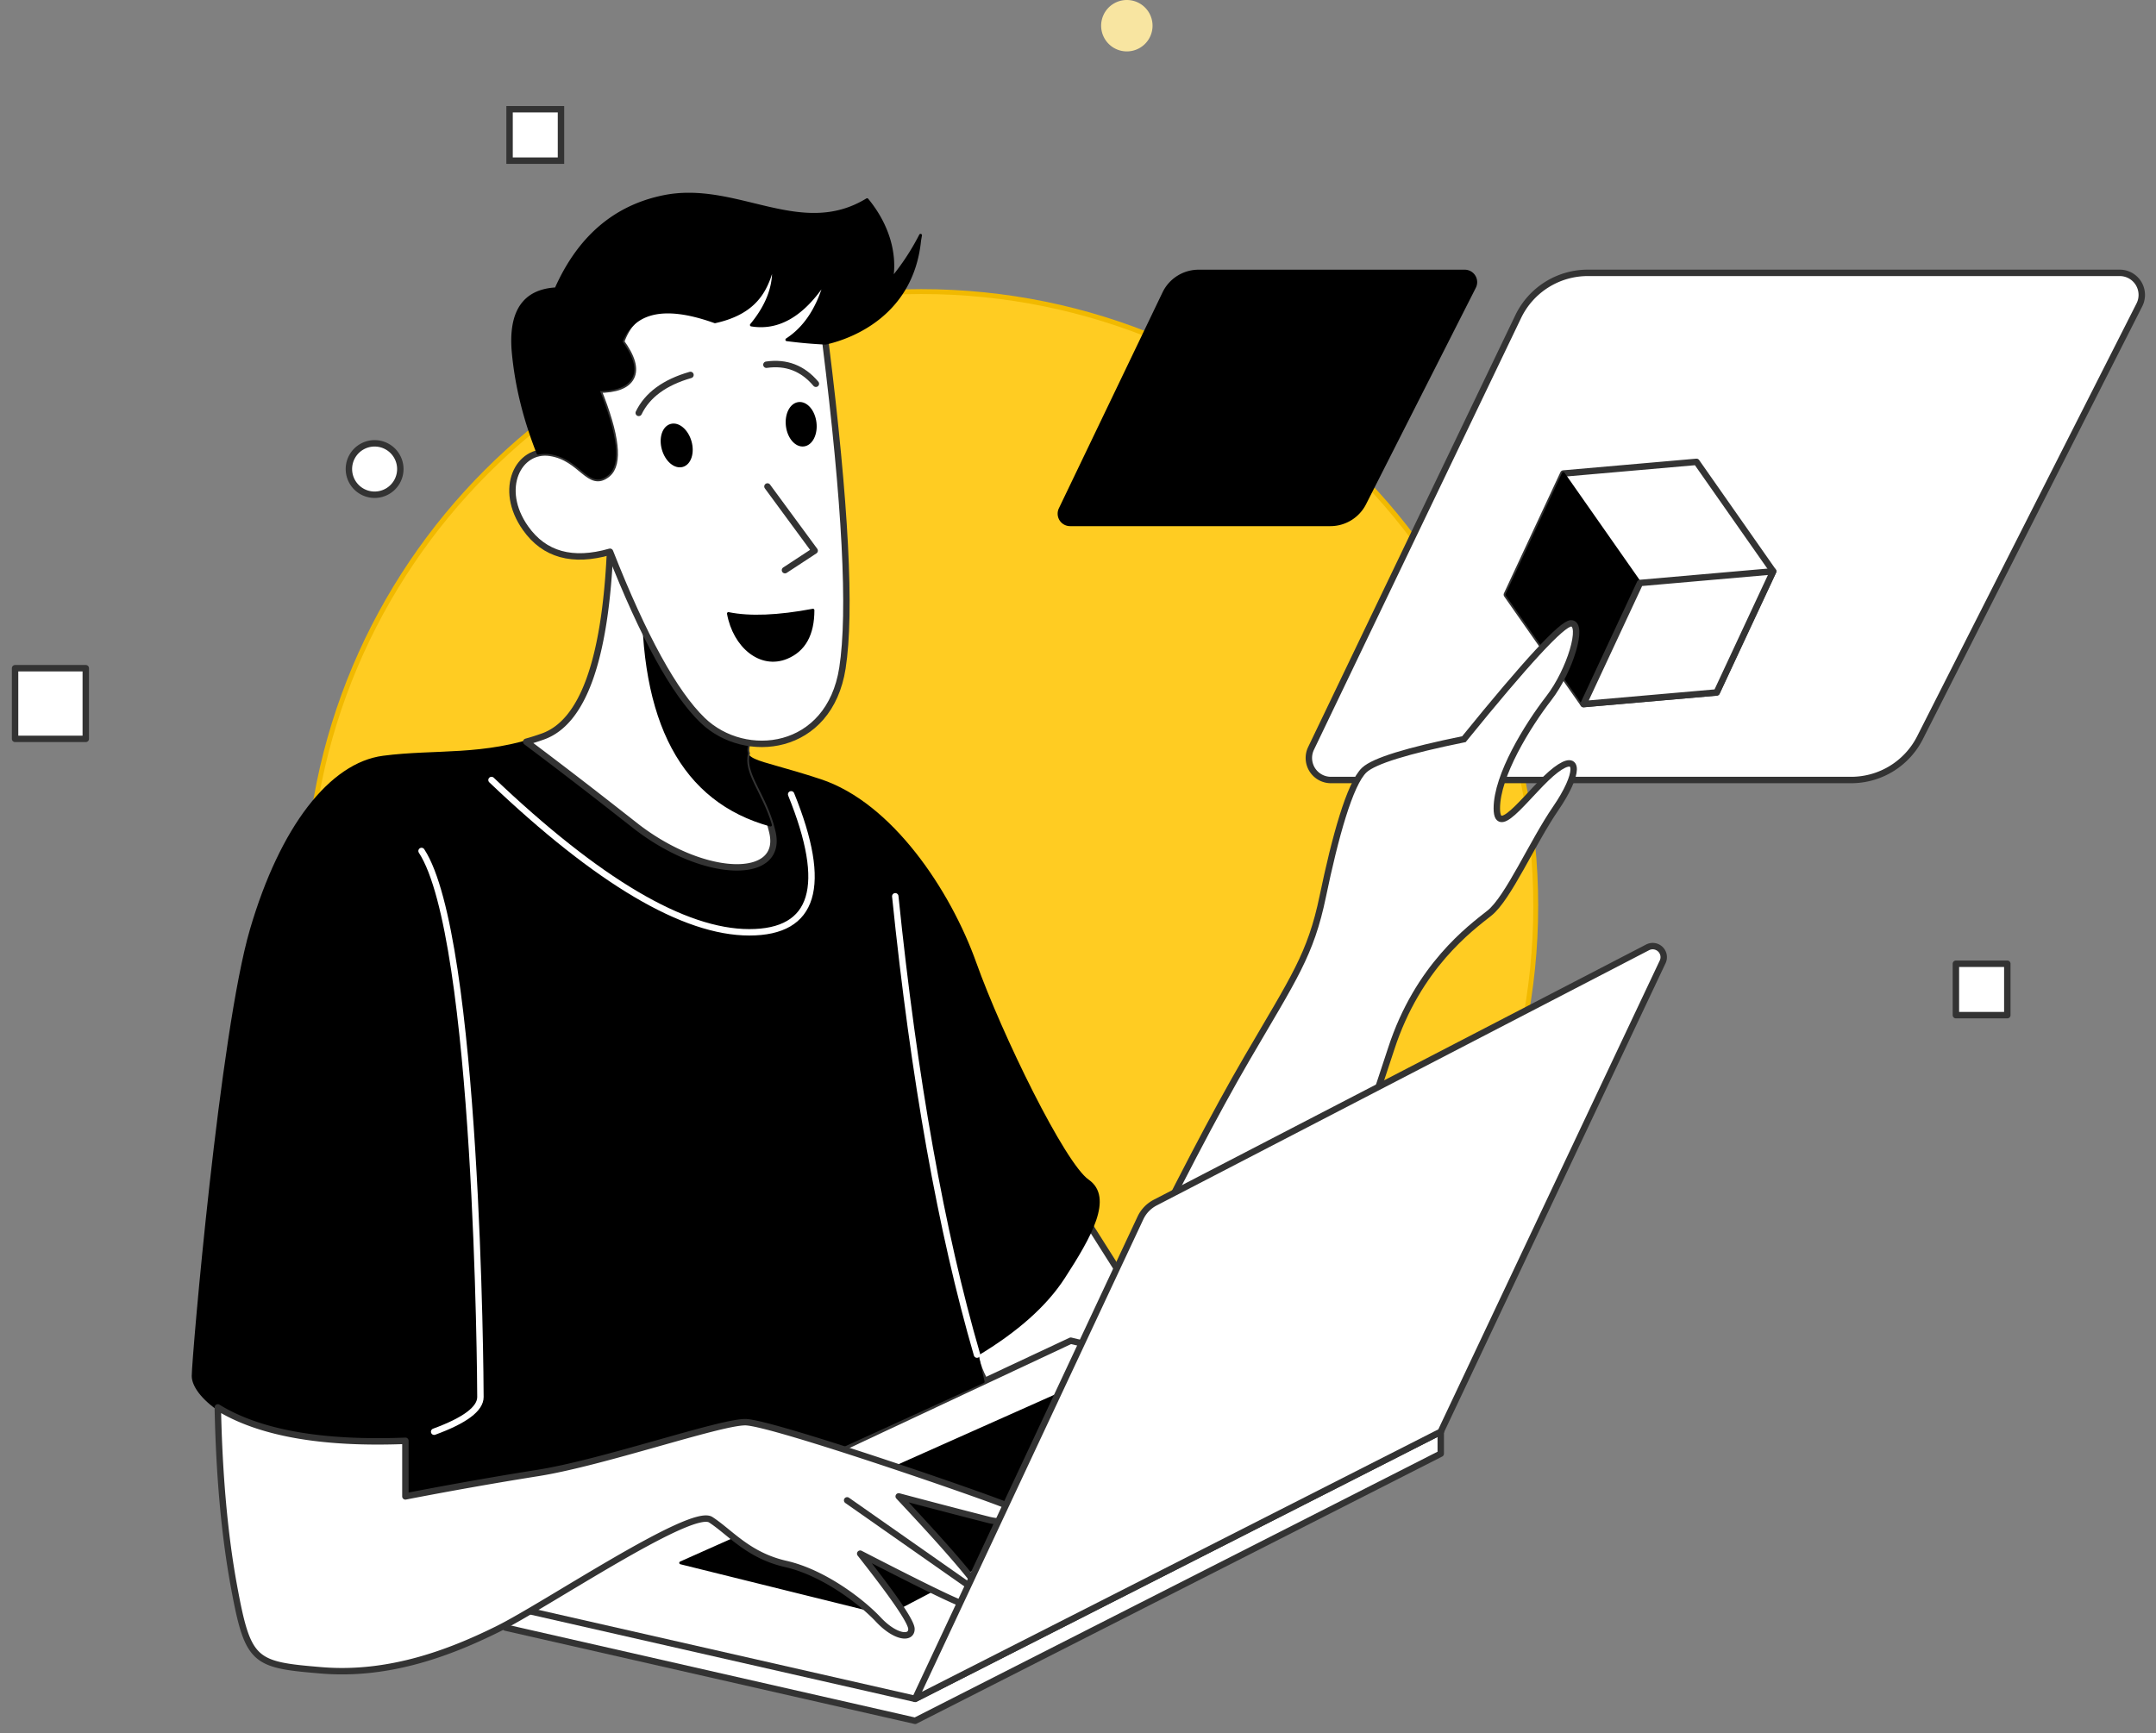
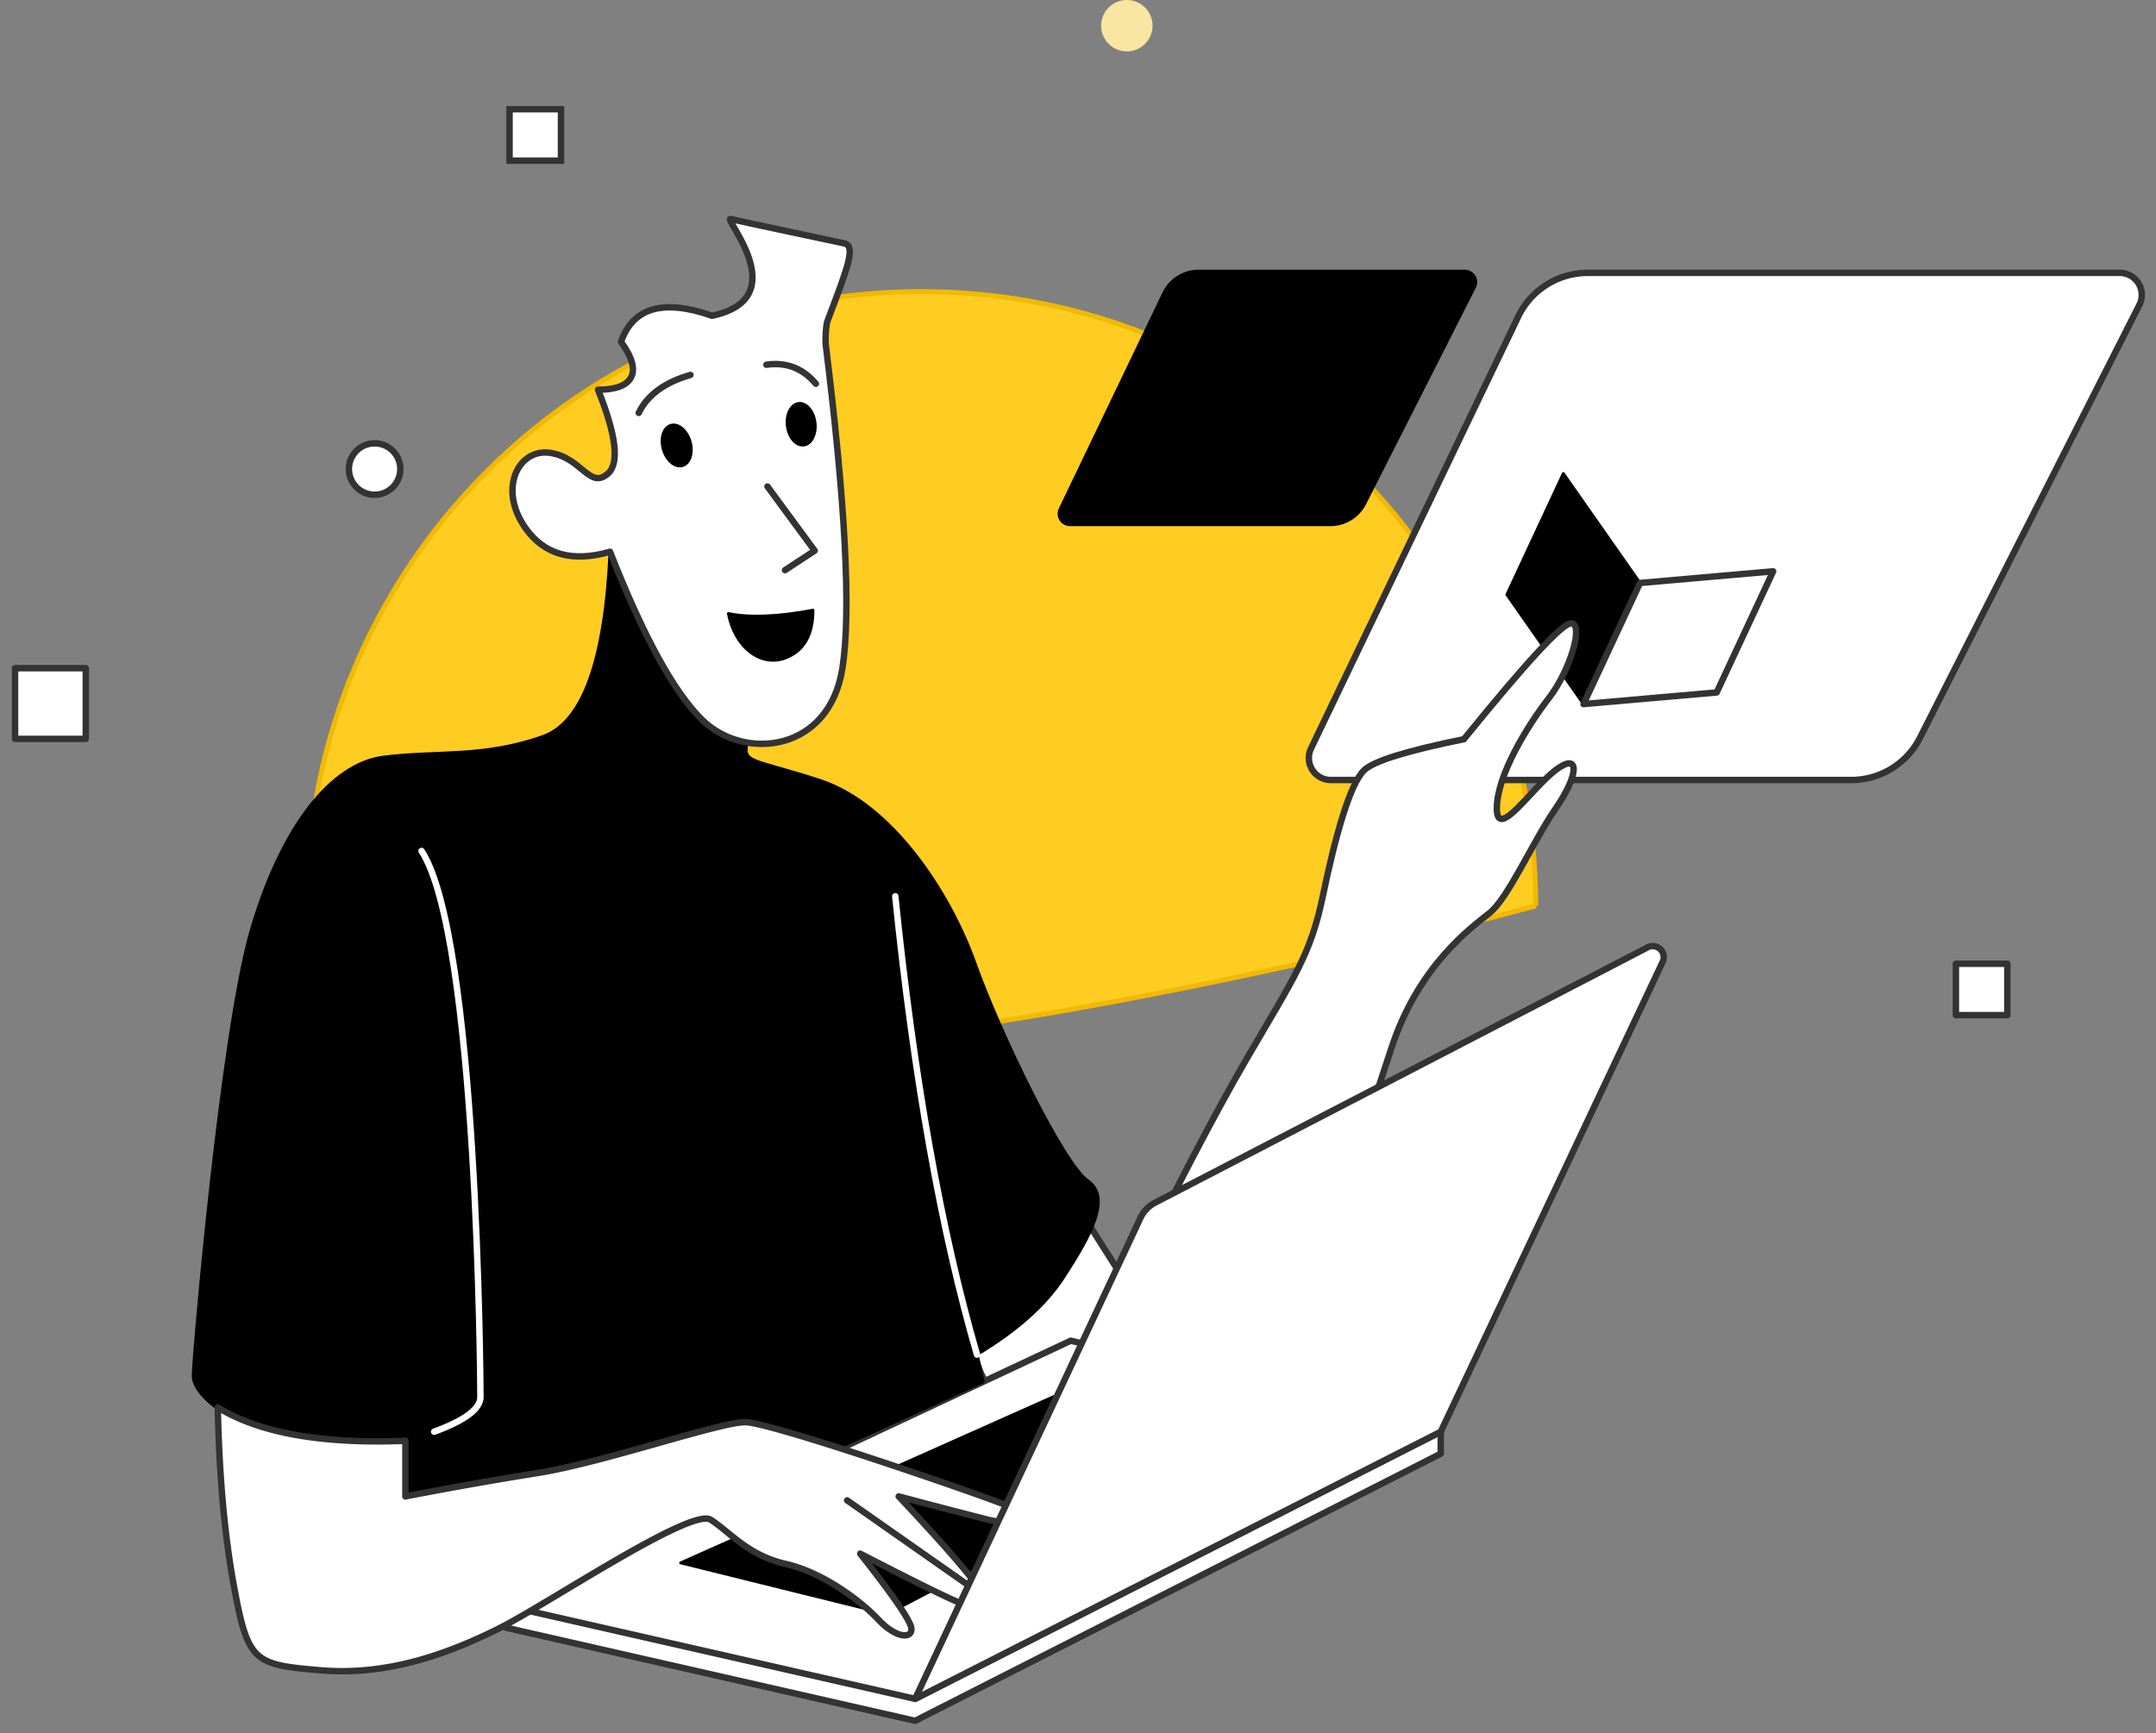
<svg xmlns="http://www.w3.org/2000/svg" width="143" height="115" fill="none">
  <rect width="100%" height="100%" fill="#808080" stroke="none" />
-   <path d="M101.86 60.102c0 22.51-18.248 40.758-40.758 40.758S20.344 82.612 20.344 60.102s18.248-40.758 40.758-40.758 40.758 18.248 40.758 40.758z" fill="#FC2" stroke="#F1B900" stroke-width=".324" />
+   <path d="M101.86 60.102S20.344 82.612 20.344 60.102s18.248-40.758 40.758-40.758 40.758 18.248 40.758 40.758z" fill="#FC2" stroke="#F1B900" stroke-width=".324" />
  <path d="M5.689 44.33H1v4.689h4.689V44.33z" fill="#fff" stroke="#333" stroke-width=".426" stroke-linecap="round" stroke-linejoin="round" />
  <path d="M37.208 7.247h-3.41v3.41h3.41v-3.41z" fill="#fff" stroke="#333" stroke-width=".426" stroke-linecap="round" />
  <path d="M133.138 63.938h-3.41v3.41h3.41v-3.41zM24.847 32.822a1.705 1.705 0 100-3.41 1.705 1.705 0 000 3.41z" fill="#fff" stroke="#333" stroke-width=".426" stroke-linecap="round" stroke-linejoin="round" />
  <path d="M74.74 3.41a1.705 1.705 0 100-3.41 1.705 1.705 0 000 3.41z" fill="#F8E5A1" />
  <path fill-rule="evenodd" clip-rule="evenodd" d="M86.956 49.653l13.741-28.646a5.12 5.12 0 014.617-2.905h35.28a1.463 1.463 0 011.305 2.124l-14.552 28.717a5.12 5.12 0 01-4.567 2.805H88.275a1.463 1.463 0 01-1.319-2.095z" fill="#fff" stroke="#333" stroke-width=".426" stroke-linecap="round" stroke-linejoin="round" />
-   <path fill-rule="evenodd" clip-rule="evenodd" d="M112.523 30.642l5.086 7.262-3.747 8.035-8.833.773-5.085-7.262 3.747-8.036 8.832-.773z" fill="#fff" stroke="#333" stroke-width=".426" stroke-linecap="round" stroke-linejoin="round" />
  <path fill-rule="evenodd" clip-rule="evenodd" d="M108.776 38.676l-3.747 8.035-5.085-7.262 3.746-8.036 5.086 7.263z" fill="#000" stroke="#000" stroke-width=".189" stroke-linecap="round" stroke-linejoin="round" />
  <path fill-rule="evenodd" clip-rule="evenodd" d="M105.029 46.711l3.747-8.035 8.832-.773-3.747 8.036-8.832.772z" fill="#fff" stroke="#333" stroke-width=".426" stroke-linecap="round" stroke-linejoin="round" />
  <path fill-rule="evenodd" clip-rule="evenodd" d="M70.317 33.763l6.874-14.323a2.56 2.56 0 012.308-1.453h17.65a.731.731 0 01.653 1.063l-7.28 14.358a2.56 2.56 0 01-2.283 1.403H70.977a.731.731 0 01-.66-1.048z" fill="#000" stroke="#000" stroke-width=".189" stroke-linecap="round" stroke-linejoin="round" />
  <path fill-rule="evenodd" clip-rule="evenodd" d="M70.908 79.147l3.903 6.17c3.176-6.487 5.806-11.518 7.888-15.092 3.124-5.362 4.232-6.88 5.038-10.764.806-3.883 1.79-7.478 2.757-8.378.645-.6 2.846-1.281 6.603-2.044 4.154-5.123 6.523-7.684 7.104-7.684.873 0-.052 3.126-1.475 4.967-1.424 1.842-3.447 5.128-3.447 7.309s2.292-1.32 3.908-2.548c1.616-1.227 1.554.285 0 2.548-1.555 2.263-3.15 5.958-4.402 6.95-1.252.992-4.74 3.531-6.515 9.006-1.776 5.475-6.975 20.774-10.286 24.978-3.312 4.205-3.77 4.971-5.472 4.971-1.701 0-7.28-2.43-10.851-7.39-2.38-3.308-.631-7.64 5.247-12.999z" fill="#fff" stroke="#333" stroke-width=".426" stroke-linecap="round" />
  <path fill-rule="evenodd" clip-rule="evenodd" d="M33.531 107.98v-1.456L71.02 90.401l24.54 4.584v1.456l-34.861 17.722-27.168-6.183z" fill="#fff" stroke="#333" stroke-width=".426" stroke-linecap="round" stroke-linejoin="round" />
  <path fill-rule="evenodd" clip-rule="evenodd" d="M33.531 106.524L71.02 88.945l24.54 6.04-34.861 17.722-27.168-6.183z" fill="#fff" stroke="#333" stroke-width=".426" stroke-linecap="round" stroke-linejoin="round" />
  <path fill-rule="evenodd" clip-rule="evenodd" d="M45.147 103.684l25.62-11.421 11.14 2.736-23.077 12.078-13.683-3.393zM40.46 36.605c-.335 7.23-1.817 11.315-4.447 12.253-3.945 1.408-7.105.92-10.59 1.374-3.483.454-6.756 4.633-8.753 11.448-1.998 6.814-3.858 28.42-3.858 29.608 0 1.188 2.245 3.465 8.044 4.58 1.466 5.739 4.995 10.671 10.076 9.918 3.387-.502 7.97-2.083 13.75-4.743l20.529-9.378-.412-1.796c2.643-1.583 4.557-3.29 5.743-5.12 1.78-2.745 3.215-5.298 1.608-6.414-1.608-1.115-5.784-9.676-7.487-14.447-1.703-4.77-5.554-10.557-10.26-12.107-4.704-1.55-5.362-1.064-4.704-2.923.438-1.239-2.642-5.323-9.24-12.252z" fill="#000" stroke="#000" stroke-width=".189" stroke-linecap="round" stroke-linejoin="round" />
-   <path fill-rule="evenodd" clip-rule="evenodd" d="M40.46 36.605l.829.876c6.026 6.399 8.83 10.191 8.41 11.377-.188.533-.269.873-.177 1.124-.354 1.452 1.159 2.813 1.713 5.246.72 3.161-4.425 3.126-8.972-.35l-1.747-1.368a347.43 347.43 0 00-5.612-4.3c.363-.1.733-.217 1.109-.352 2.63-.938 4.112-5.022 4.447-12.252z" fill="#fff" stroke="#333" stroke-width=".426" stroke-linecap="round" stroke-linejoin="round" />
  <path fill-rule="evenodd" clip-rule="evenodd" d="M49.698 48.859c-.188.532-.268.872-.177 1.123-.328 1.351.958 2.624 1.585 4.754-5.823-1.599-8.631-6.852-8.425-15.76l.977 1.07c4.387 4.857 6.4 7.795 6.04 8.813z" fill="#000" stroke="#000" stroke-width=".189" stroke-linecap="round" stroke-linejoin="round" />
  <path fill-rule="evenodd" clip-rule="evenodd" d="M40.46 36.605c2.221 5.646 4.269 9.373 6.142 11.181 2.81 2.713 8.407 2.102 9.274-3.465.578-3.712.204-10.896-1.12-21.553.002-.765.045-1.259.13-1.48 1.344-3.546 1.899-4.967 1.111-5.142-.395-.088-7.164-1.511-7.526-1.618-.606-.18 4.321 5.249-1.244 6.42-3.23-1.13-5.242-.553-6.037 1.731.733 1.007.957 1.788.672 2.343-.286.556-1.018.833-2.198.833 1.228 3.06 1.437 4.925.628 5.594-1.214 1.004-1.709-1.09-3.802-1.405-2.092-.316-3.493 2.37-1.63 5.001 1.242 1.755 3.108 2.275 5.6 1.56z" fill="#fff" stroke="#333" stroke-width=".426" stroke-linecap="round" stroke-linejoin="round" />
-   <path fill-rule="evenodd" clip-rule="evenodd" d="M43.992 13.051c4.841-1 9.08 2.905 13.52.196 1.38 1.673 1.912 3.583 1.634 5.265a15.844 15.844 0 001.911-2.904l-.06.341c-.498 4.971-4.618 6.415-6.02 6.766l-.222.052a30.858 30.858 0 01-2.568-.229c1.15-.745 1.977-1.95 2.486-3.618l.078-.276-.155.233c-1.424 2.077-3.01 2.971-4.76 2.683 1.09-1.318 1.574-2.645 1.451-3.98l-.099.34-.084.268-.09.262c-.436 1.18-1.245 2.383-3.593 2.897l-.132-.046c-3.23-1.13-5.263-.67-6.1 1.378.734 1.007.958 1.788.672 2.343-.285.555-1.018.833-2.197.833 1.227 3.06 1.436 4.925.627 5.594-1.213 1.003-1.708-1.09-3.801-1.405a2.11 2.11 0 00-.802.028c-.884-2.231-1.43-4.436-1.64-6.615-.266-2.745.678-4.177 2.833-4.294 1.513-3.408 3.883-5.445 7.11-6.112z" fill="#000" stroke="#000" stroke-width=".189" stroke-linecap="round" stroke-linejoin="round" />
  <path d="M45.265 30.886c.491-.141.718-.853.507-1.59-.212-.736-.781-1.22-1.272-1.078-.492.14-.718.852-.507 1.589.211.737.78 1.22 1.272 1.079zM53.31 29.524c.506-.062.842-.73.748-1.49-.093-.761-.58-1.327-1.087-1.265-.507.062-.842.73-.75 1.49.094.761.581 1.327 1.088 1.265z" fill="#000" stroke="#000" stroke-width=".189" stroke-linecap="round" stroke-linejoin="round" />
  <path fill-rule="evenodd" clip-rule="evenodd" d="M52.064 37.826l1.97-1.292-3.132-4.26" fill="#fff" />
  <path d="M52.064 37.826l1.97-1.292-3.132-4.26" stroke="#333" stroke-width=".426" stroke-linecap="round" stroke-linejoin="round" />
  <path fill-rule="evenodd" clip-rule="evenodd" d="M42.365 27.392c.574-1.187 1.718-2.026 3.432-2.518l-3.431 2.518z" fill="#fff" />
  <path d="M42.365 27.392c.574-1.187 1.718-2.026 3.432-2.518" stroke="#333" stroke-width=".426" stroke-linecap="round" />
-   <path fill-rule="evenodd" clip-rule="evenodd" d="M50.833 24.197c1.316-.19 2.41.23 3.282 1.263l-3.282-1.263z" fill="#fff" />
  <path d="M50.833 24.197c1.316-.19 2.41.23 3.282 1.263" stroke="#333" stroke-width=".426" stroke-linecap="round" />
  <path fill-rule="evenodd" clip-rule="evenodd" d="M53.922 40.482c-2.328.437-4.197.511-5.609.222.393 2.174 2.127 3.636 3.868 2.915 1.16-.482 1.74-1.527 1.741-3.137z" fill="#000" stroke="#000" stroke-width=".189" stroke-linecap="round" stroke-linejoin="round" />
  <path fill-rule="evenodd" clip-rule="evenodd" d="M14.445 93.371c2.751 1.697 6.9 2.435 12.444 2.216v3.688c3-.58 5.935-1.1 8.808-1.557 4.308-.686 12.009-3.367 13.735-3.367 1.726 0 16.51 5.117 17.461 5.579.952.462.364 1.325-1.353.893a579.824 579.824 0 01-5.932-1.548c3.43 3.656 5.298 5.851 5.604 6.587.459 1.103-.366.933-1.558.467-.794-.311-2.994-1.396-6.6-3.255 2.266 2.874 3.399 4.54 3.399 5 0 .69-1.08.565-2.198-.629-1.119-1.195-3.64-3.122-6.139-3.689-2.499-.568-3.68-2.094-4.976-2.933-1.297-.839-10.932 5.671-14.121 7.251-3.19 1.58-7.223 3.115-11.708 2.741-4.485-.374-4.865-.533-5.796-5.59-.62-3.371-.977-7.322-1.07-11.854z" fill="#fff" stroke="#333" stroke-width=".426" stroke-linecap="round" stroke-linejoin="round" />
  <path d="M56.187 99.537l9.024 6.325" stroke="#333" stroke-width=".426" stroke-linecap="round" stroke-linejoin="round" />
  <path d="M28.795 94.984c2.047-.75 3.07-1.517 3.07-2.303 0-1.179-.19-30.54-3.905-36.225M59.38 59.462c1.24 12.102 3.047 22.238 5.42 30.406" stroke="#fff" stroke-width=".426" stroke-linecap="round" />
  <path fill-rule="evenodd" clip-rule="evenodd" d="M60.698 112.706l14.944-31.904c.205-.437.548-.794.977-1.017l32.662-16.935a.732.732 0 01.998.962l-14.72 31.173-34.86 17.721z" fill="#fff" stroke="#333" stroke-width=".426" stroke-linecap="round" stroke-linejoin="round" />
-   <path d="M32.6 51.748c7.074 6.736 12.773 10.104 17.099 10.104 4.325 0 5.25-3.051 2.775-9.154" stroke="#fff" stroke-width=".426" stroke-linecap="round" />
</svg>